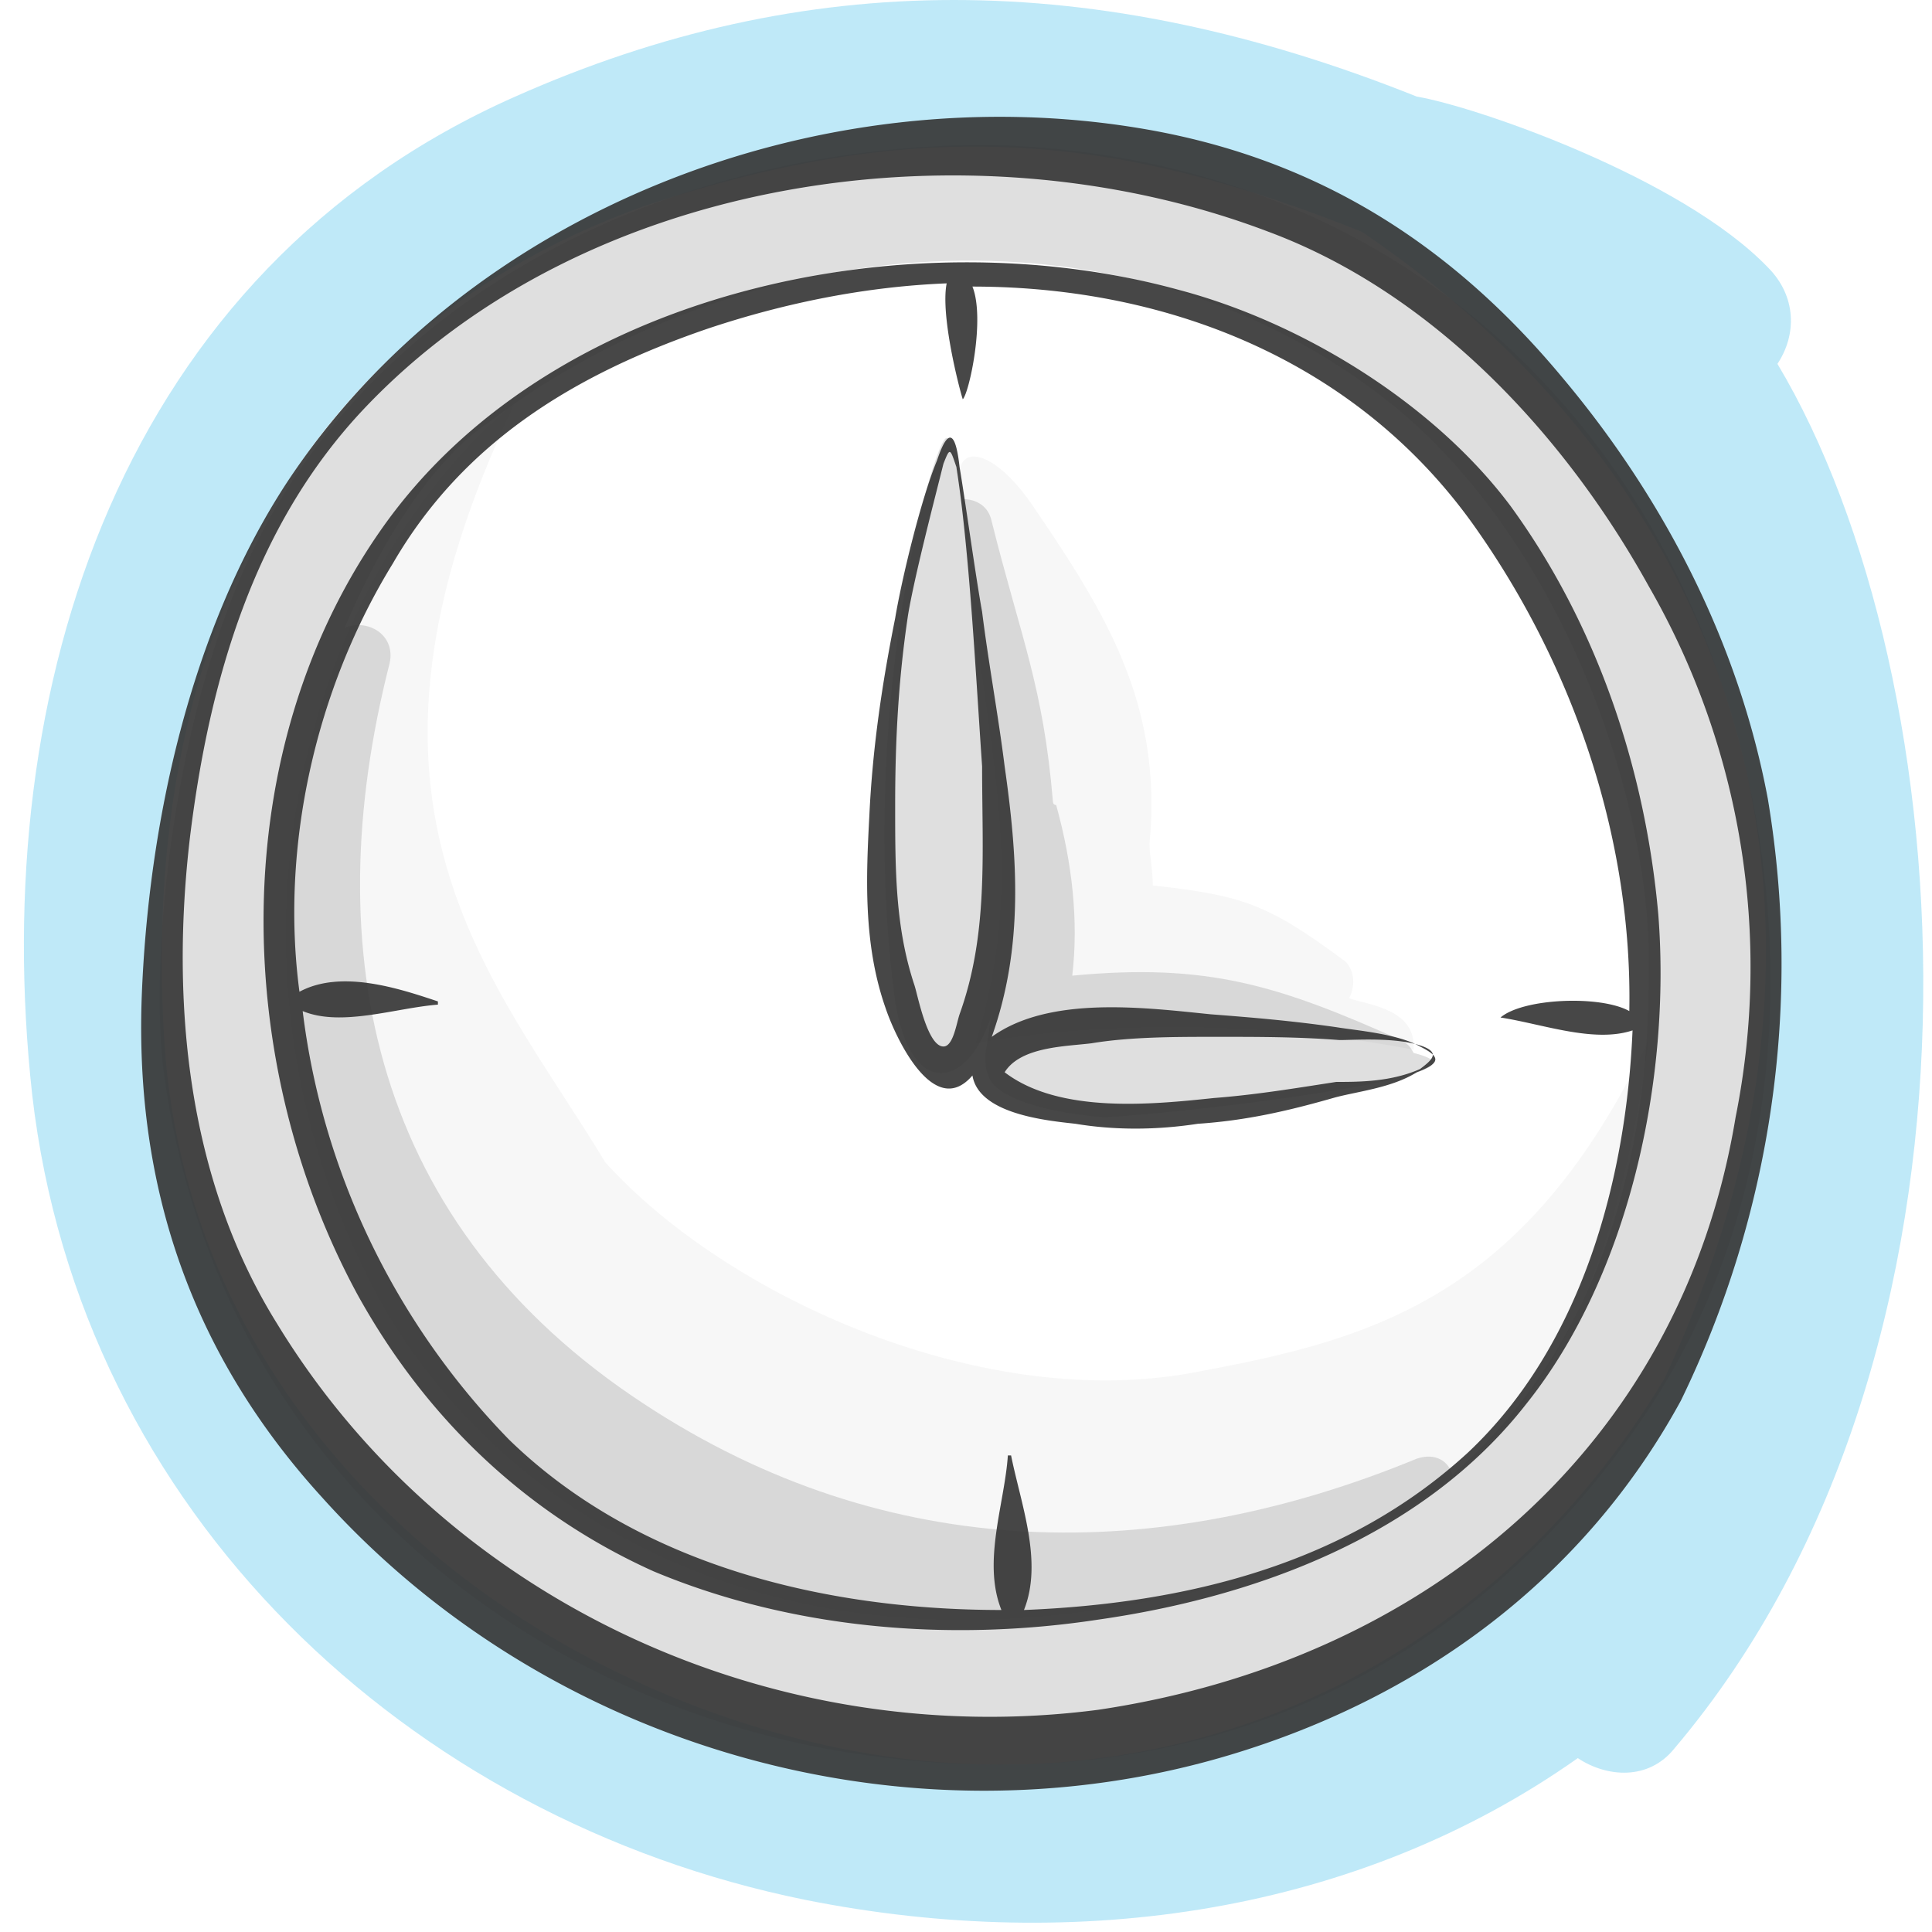
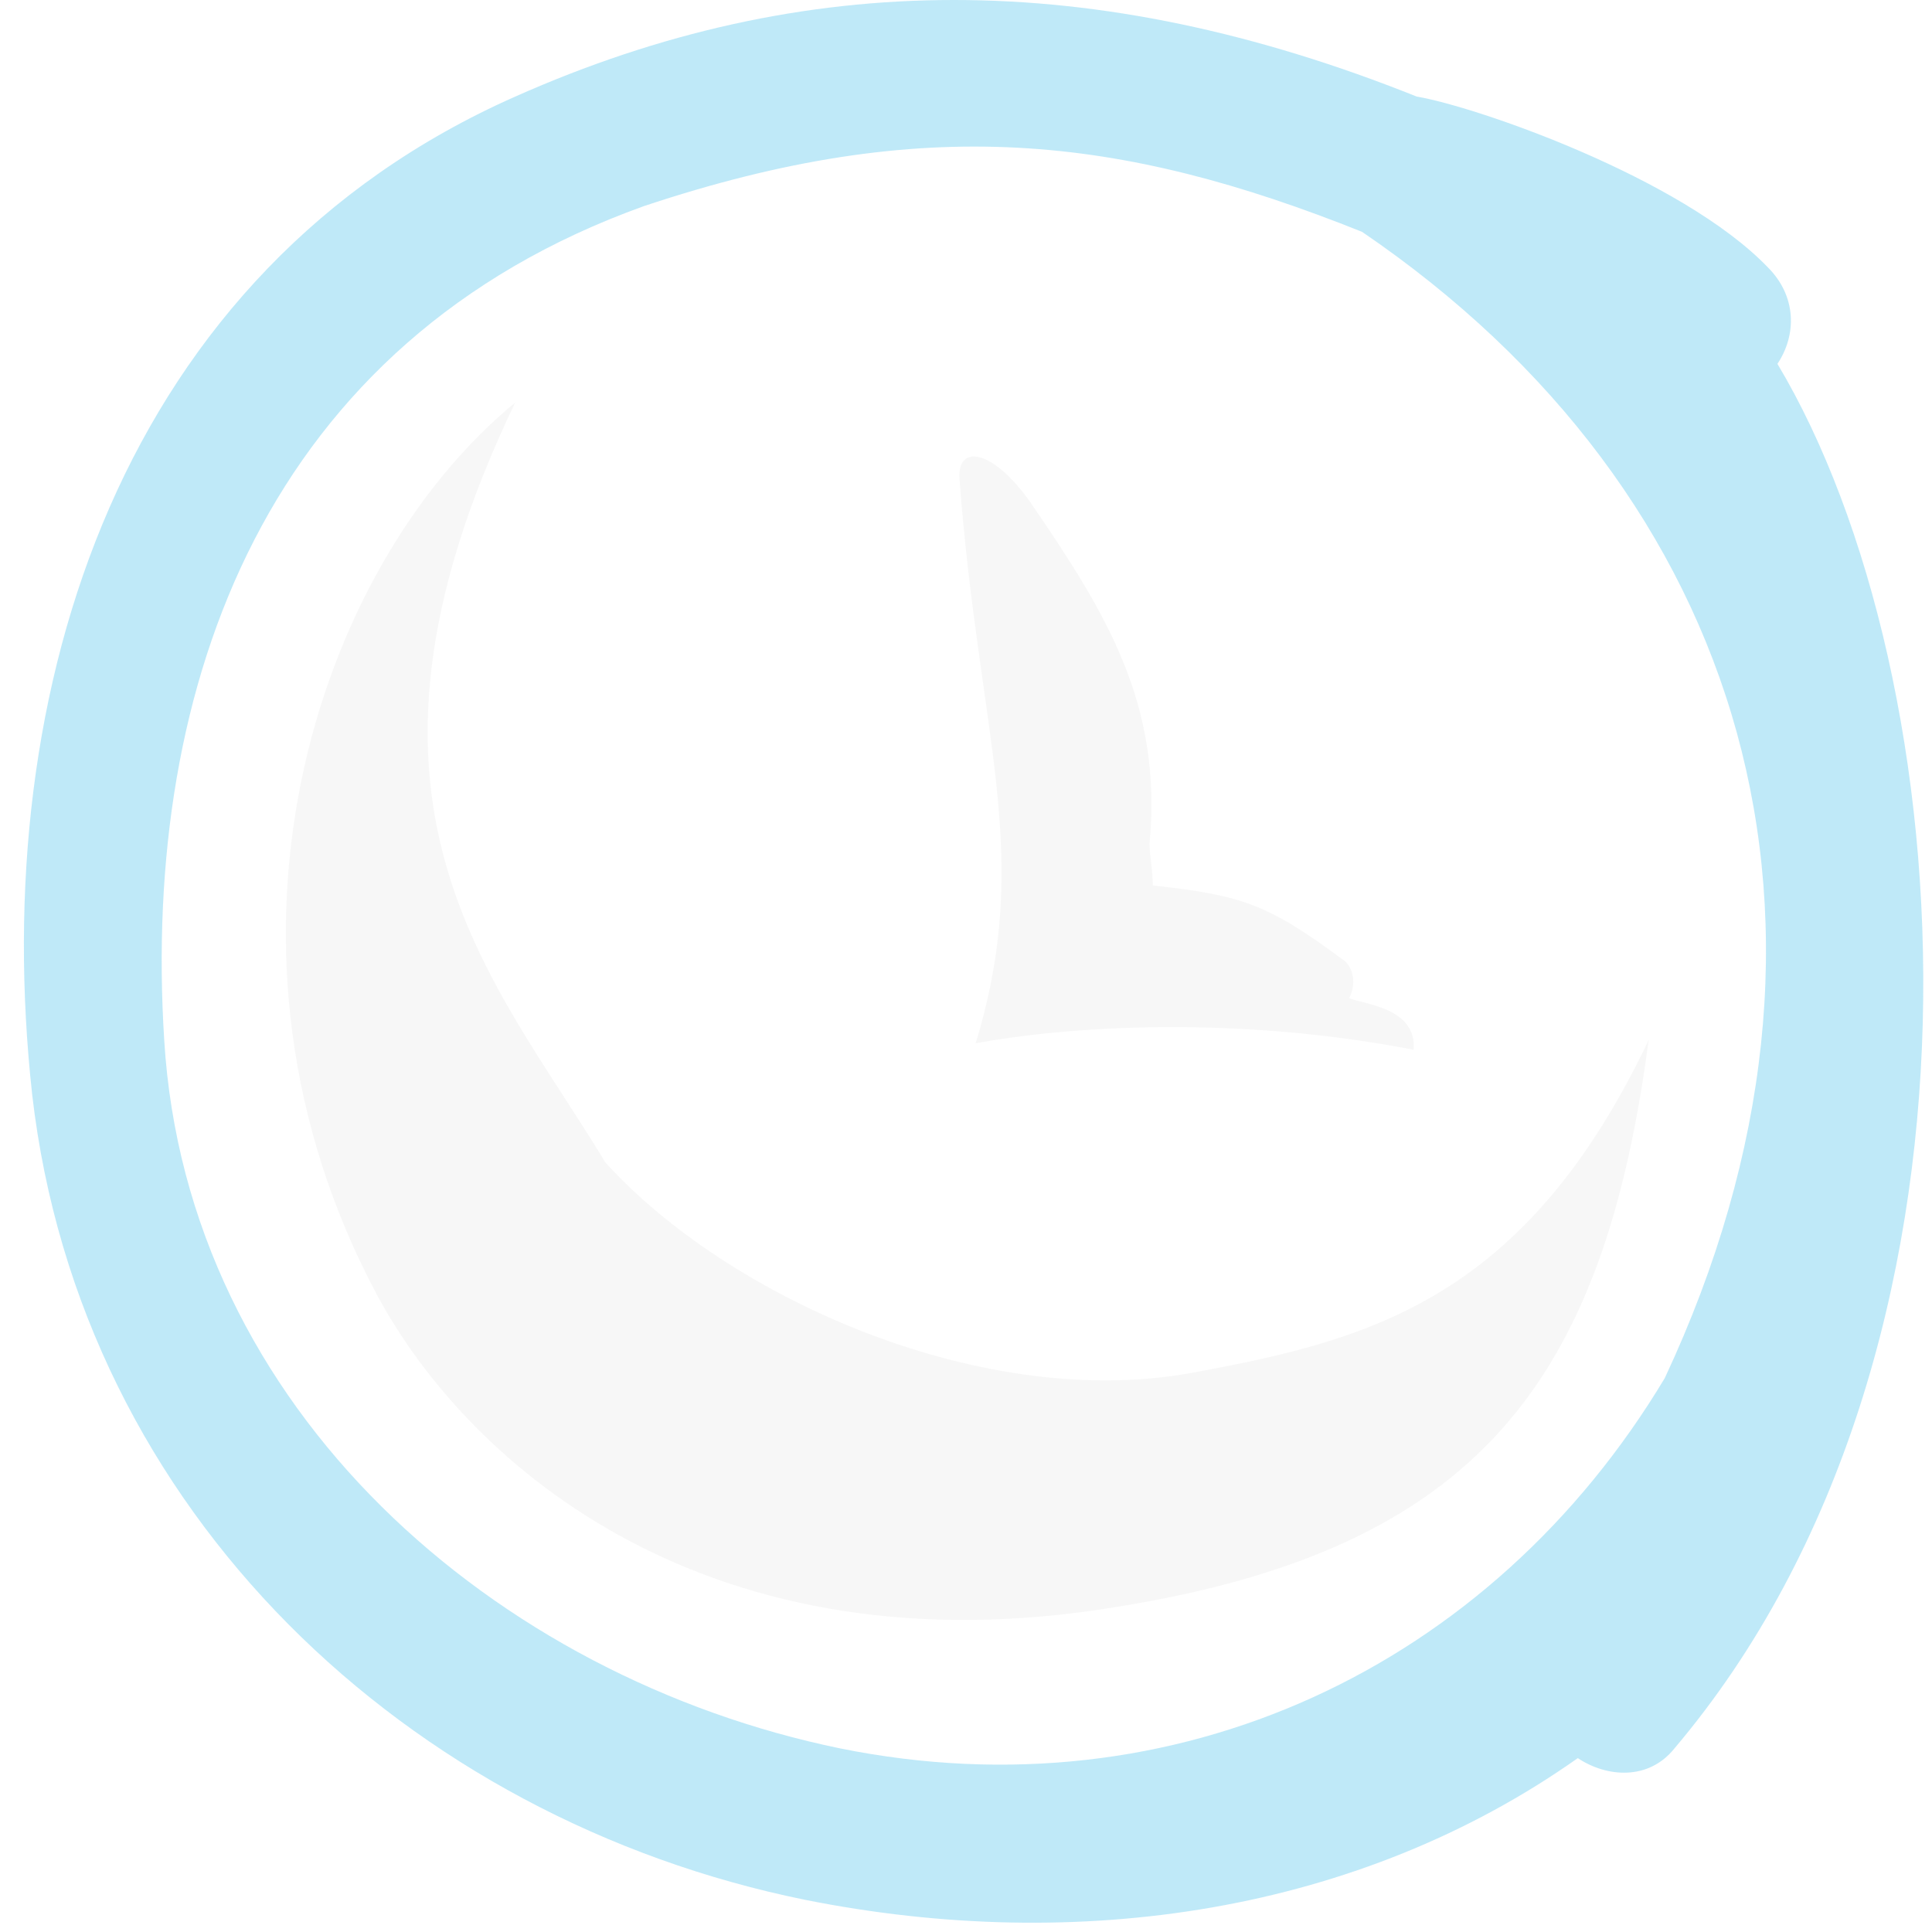
<svg xmlns="http://www.w3.org/2000/svg" width="60" height="60" viewBox="0 0 60 60">
  <path class="uk-text-primary" fill="#02a9e6" opacity=".25" d="M55.2 11.3c.6-.9.6-2.1-.3-3-2.7-2.8-9.1-5-10.9-5.3-10-4-19-4-28 0C3.8 8.4-.4 21.3 1 34c1.5 13 11.7 22.5 24 25 8.5 1.7 17.2.4 24-4.4.9.6 2.2.7 3-.3 10.5-12.4 9-33.3 3.2-43zm-29.1 43c-10.7-2.2-20.3-10.5-21-22C4.4 21.2 8.3 10.6 20 6.4c8.7-2.9 14.8-2.2 22.3.8 11.9 8.1 16 21.5 9.4 35.6-5.4 9-15.2 13.6-25.6 11.5z" />
  <path fill="#333" opacity=".04" d="M51.2 32.3c-1.4 10.6-5.3 15.8-16.5 17.6-12.6 2.1-20.1-4.3-23-9.7C6 29.5 9.7 17.7 16 12.5c-6 12.5-.7 17.8 2.8 23.6 3.8 4.2 11.8 7.8 18.4 6.5 5.4-1 10.2-2.3 14-10.3zm-7.3.3c.1-1.3-1.5-1.4-2-1.6.3-.6 0-1.1-.2-1.2-2.3-1.7-3.1-2-5.9-2.3 0-.5-.1-.9-.1-1.3.4-4.3-1.3-7.1-3.7-10.6-1.2-1.7-2.3-1.8-2.2-.7.6 8 2.3 11.6.5 17.5 2.7-.5 7.9-.9 13.6.2z" />
-   <path fill="#333" opacity=".16" d="M34.3 34.7c-2.4-.2-3.5-.8-3.6-1.3-.1-.2-.1-.4-.1-.7.1-.4.1-.8.2-1.2-.7 2.3-2.5 2.7-3-.4-1.2-9 1.2-17.5 1.6-17.5.1 0 .3.8.5 1.9.4 0 .8.2.9.7.9 3.6 1.6 5.1 1.9 8.7 0 0 0 .1.1.1.5 1.8.7 3.6.5 5.3 4.2-.4 6.4.3 10.2 2 .2.1.3.2.4.4.4.1.6.2.6.3 0 .6-7 1.5-10.2 1.7zm17.2 8.6c-3.9 6.2-12.1 13.5-25.9 11-10-1.9-18.9-9.3-20.5-20.9-.5-3.6.3-11.5 2.9-16.6C12 8.9 21.1 4.5 30.7 4.5c8.6.2 15.9 4.2 20.3 11.4 4.7 7.7 5.7 19.1.5 27.4zm-.3-12.9c.2-5.5-2.8-13.9-8.3-18.1-8.2-6.3-19.9-5.1-27.7.8-1.8 1.2-3.4 3.8-4.5 6.4.7-.3 1.6.2 1.4 1.1-2.3 9-.5 17.5 7.9 23 7.6 5 16 5 24 1.7.6-.2 1 .1 1.1.5 4.6-4 6.1-9.9 6.1-15.4z" />
-   <path fill="#333" opacity=".9" d="M54.9 24.8c-.9-4.8-3.2-9.3-6.4-13.1-3.5-4.2-7.7-6.8-13-7.7-10-1.7-21 2.5-26.6 11-3 4.6-4.3 10.6-4.5 16-.2 5.8 1.5 11 5.6 15.5 7 7.8 18.2 11 28.2 8 6-1.8 11-5.5 14-11a31 31 0 0 0 2.7-18.7zm-1 9.9C52.2 45 44.2 51.6 34.1 53.1c-10 1.3-20.2-3.3-25.5-12-2.8-4.5-3.3-10-2.7-15.1.6-4.9 2-9.7 5.4-13.3 6.9-7.3 18.9-9 28.1-5.5 5.1 1.9 9.2 6.3 11.8 11a23.7 23.7 0 0 1 2.7 16.5zm-9.8-2.2c-.7-.4-2-.5-2.6-.6-1.4-.2-2.6-.3-3.9-.4-2-.2-5-.6-6.8.7 1-2.8.8-5.6.4-8.4-.2-1.6-.5-3.2-.7-4.8-.2-1.1-.5-3.3-.7-4.5-.1-.9-.3-1.4-.7-.2-.5 1.2-1.1 3.7-1.3 4.9-.4 2-.7 4-.8 6.1-.1 1.9-.2 4 .5 6 .3.9 1.5 3.5 2.7 2.1.2 1.2 2.3 1.4 3.2 1.5 1.2.2 2.5.2 3.8 0 1.5-.1 2.8-.4 4.2-.8.7-.2 1.8-.3 2.6-.8.8-.3.7-.5.1-.8zm-14.3-1c-.1.3-.2 1-.5 1-.5 0-.8-1.6-.9-1.9-.6-1.8-.6-3.6-.6-5.6 0-2 .1-3.9.4-5.9.2-1.2.8-3.5 1.1-4.7.2-.5.2-.5.4.1.4 2.5.6 6.4.8 9.3 0 2.7.2 5.2-.7 7.7zm11.7 2.1c-1.3.2-2.5.4-3.8.5-1.9.2-4.8.5-6.5-.8.5-.8 1.9-.8 2.7-.9 1.2-.2 2.6-.2 3.9-.2s2.5 0 3.8.1c.5 0 1.8-.1 2.6.2.5.2.3.4-.1.7-.9.4-1.9.4-2.6.4zm10-5.2c-.4-4.5-1.9-9-4.6-12.7-2.4-3.2-6.5-5.7-10.3-6.7-8.4-2.3-19.6 0-24.8 7.5C7 23.4 7.2 33 11.1 40.2c2.1 3.8 5.2 6.8 9.2 8.6 4.3 1.8 9.2 2.2 13.8 1.5 4.9-.7 10.1-2.6 13.3-6.7 3.2-4 4.5-10.1 4.1-15.2zm-.8 3.6c-.2 4.7-1.6 9.8-5.1 13.1-3.8 3.5-8.8 4.7-13.8 4.9.6-1.5-.1-3.3-.4-4.8h-.1c-.1 1.5-.8 3.3-.2 4.8-5.5 0-11.3-1.4-15.3-5.3-3.6-3.7-5.8-8.4-6.4-13.3 1.2.5 2.9-.1 4.2-.2v-.1c-1.2-.4-3-1-4.3-.3-.6-4.5.5-9.4 2.9-13.3 2.2-3.8 5.7-5.9 9.8-7.3 2.4-.8 4.9-1.3 7.4-1.4-.2 1 .4 3.3.5 3.6.2-.2.7-2.5.3-3.5 6.2 0 12.1 2.4 15.7 7.6 3 4.3 4.8 9.6 4.7 14.9-.9-.5-3.3-.4-4 .2 1.3.2 2.9.8 4.1.4z" />
</svg>